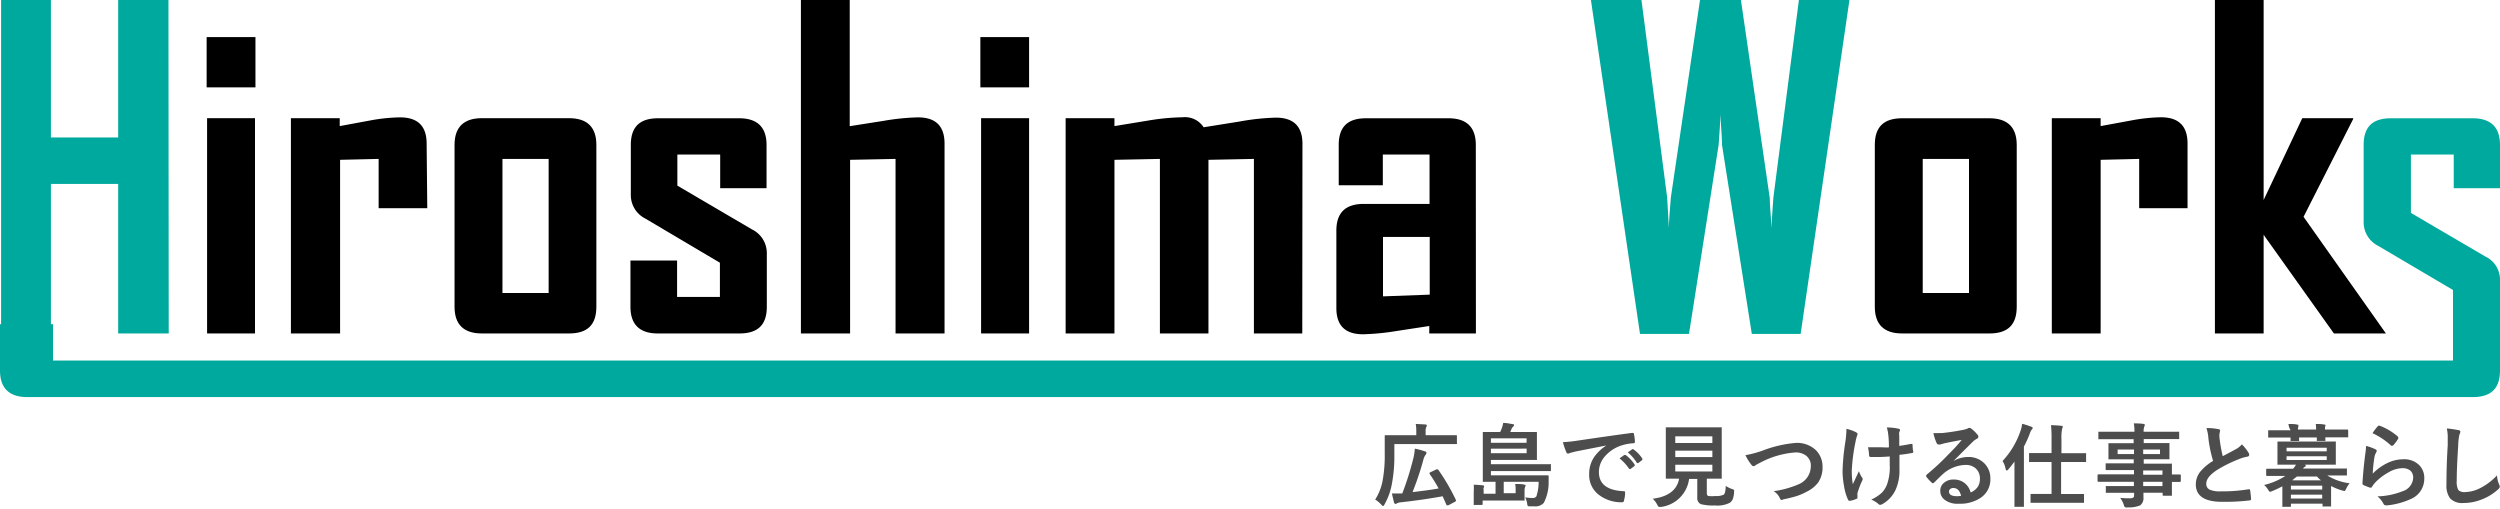
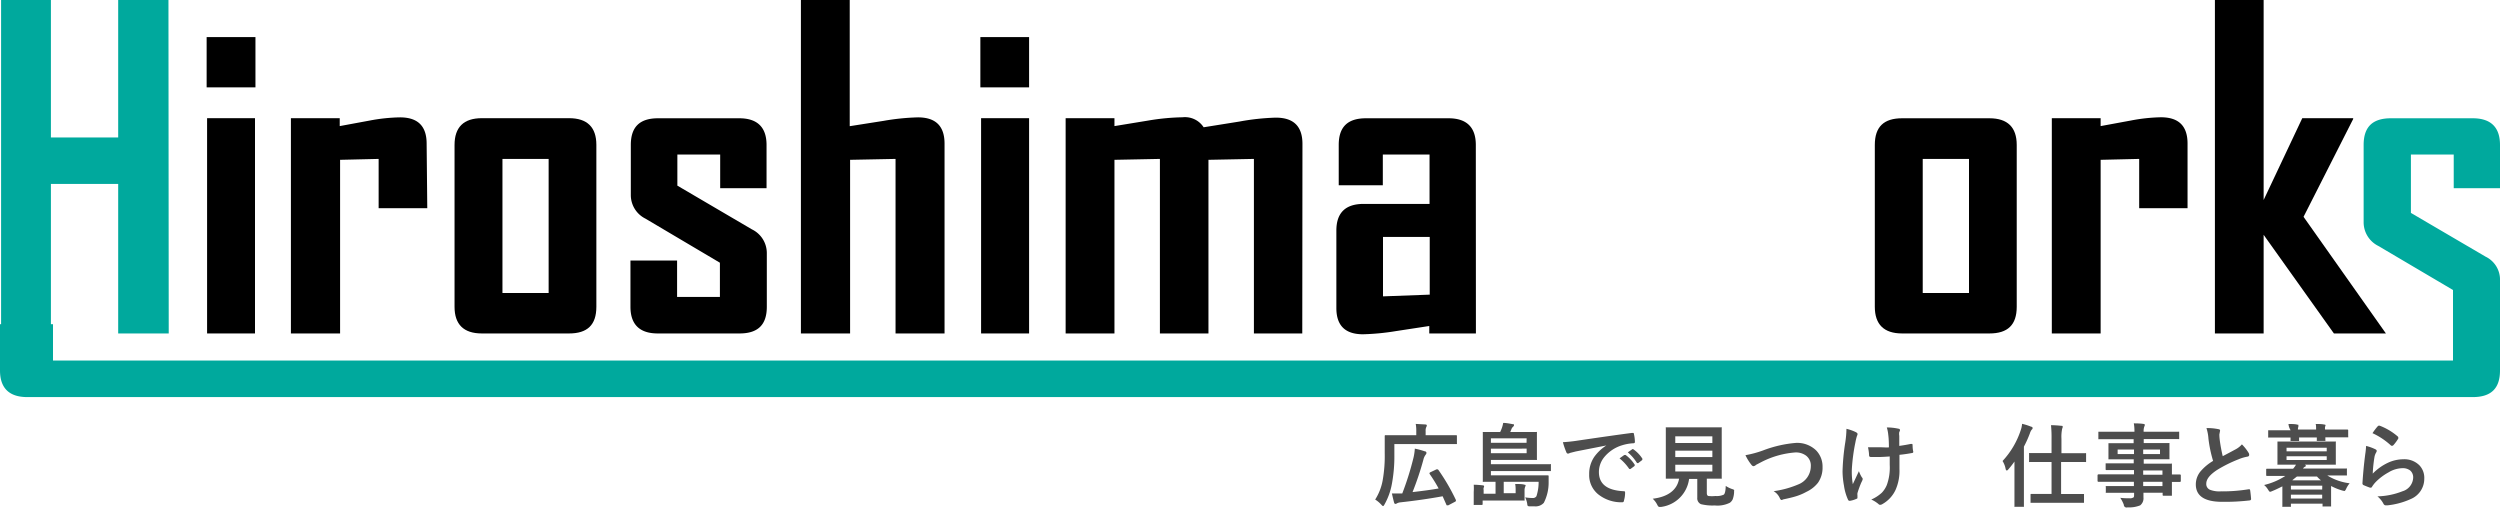
<svg xmlns="http://www.w3.org/2000/svg" viewBox="0 0 275 56">
  <defs>
    <style>.a{fill:#00a99d;}.b{fill:#4d4d4d;}</style>
  </defs>
  <path class="a" d="M18.56,36.68H13V20.23H5.6V36.68H.12V0H5.6V15.12H13V0h5.53Z" />
  <path d="M28.1,9.61H22.73V4.08H28.1Zm-.05,27.07H22.78V13h5.27Z" />
  <path d="M47,22.9H41.65V17.48l-4.24.1v19.1H32V13h5.37v.87l3.3-.61A19.37,19.37,0,0,1,44,12.91c2,0,2.93,1,2.93,2.89Z" />
  <path d="M65.6,33.75c0,2-1,2.93-3,2.93H53c-2,0-3-1-3-2.93V15.94C50,14,51,13,53,13h9.6c2,0,3,1,3,2.93Zm-5.25-1.52V17.48H55.27V32.23Z" />
  <path d="M84.35,33.75c0,2-1,2.93-3,2.93h-9c-2,0-3-1-3-2.93V28.66h5.13v4h4.71V28.9L71,24.05a2.89,2.89,0,0,1-1.61-2.58V15.94c0-2,1-2.93,3-2.93h8.93c2,0,3,1,3,2.93V20.7H79.22V17H74.51v3.42l8.2,4.81a2.9,2.9,0,0,1,1.64,2.62Z" />
  <path d="M103.9,36.68H98.51V17.48l-5,.1v19.1H88.1V0h5.37V13.88l3.75-.59a25.55,25.55,0,0,1,3.75-.38c2,0,2.93,1,2.93,2.89Z" />
  <path d="M113.2,9.61h-5.36V4.08h5.36Zm0,27.07h-5.28V13h5.28Z" />
  <path d="M143.25,36.68h-5.32V17.48l-5,.1v19.1h-5.34V17.48l-5,.1v19.1h-5.37V13h5.37v.87l3.72-.61a25.09,25.09,0,0,1,3.78-.36A2.44,2.44,0,0,1,132.4,14l3.94-.63a25.92,25.92,0,0,1,4-.43c2,0,2.93,1,2.93,2.89Z" />
  <path d="M162.35,36.68h-5.13v-.82l-3.66.56a26.06,26.06,0,0,1-3.63.35c-2,0-2.93-1-2.93-2.88V25.36c0-1.95,1-2.93,3-2.93h7.25V17h-5.14v3.38h-4.85V15.94c0-2,1-2.93,3-2.93h9.08c2,0,3,1,3,2.93Zm-5.08-4.27V26.06h-5.14V32.6Z" />
-   <path class="a" d="M203.44,0l-5.37,36.73H192.7l-3.28-20.79c0-.75-.09-1.87-.19-3.35,0,.75-.06,1.86-.18,3.35l-3.26,20.79H180.4L175,0h5.56l2.83,21.75c.05.75.11,1.87.19,3.35,0-.75.09-1.87.21-3.35L187,0h4.5l3.17,21.75c0,.75.12,1.87.21,3.35,0-.75.08-1.87.19-3.35L197.88,0Z" />
  <path d="M221.84,33.75c0,2-1,2.93-3,2.93h-9.61c-2,0-3-1-3-2.93V15.94c0-2,1-2.93,3-2.93h9.61c2,0,3,1,3,2.93Zm-5.25-1.52V17.48H211.5V32.23Z" />
  <path d="M240.63,22.9h-5.32V17.48l-4.24.1v19.1H225.7V13h5.37v.87l3.31-.61a19.17,19.17,0,0,1,3.32-.36c2,0,2.93,1,2.93,2.89Z" />
  <path d="M262.45,36.68h-5.72L249,25.83V36.68h-5.36V0H249V22l4.25-9h5.6v.09l-5.46,10.76Z" />
  <path class="a" d="M275,40.75c0,2-1,2.93-3,2.93H3c-2,0-3-1-3-2.93V35.66H5.83v4h264V31.9l-8.22-4.85A2.9,2.9,0,0,1,260,24.47V15.94c0-2,1-2.93,3-2.93H272c2,0,3,1,3,2.93V20.7h-5.09V17h-4.71v6.42l8.21,4.81A2.81,2.81,0,0,1,275,30.89Z" />
  <path class="b" d="M153.38,48.85v1.21a16.46,16.46,0,0,1-.28,3.21,7.18,7.18,0,0,1-.8,2.21c-.07.13-.12.19-.16.19s-.1-.05-.2-.16a3.17,3.17,0,0,0-.67-.56,5.86,5.86,0,0,0,.82-2.09,15.32,15.32,0,0,0,.23-3l0-1.88a.09.09,0,0,1,.11-.11l1.36,0h2v-.43a4.17,4.17,0,0,0-.06-.81l1.06.06c.1,0,.16.05.16.1a.38.38,0,0,1-.06.19.9.9,0,0,0-.07.43v.46h2l1.34,0c.07,0,.1,0,.1.11v.76a.23.23,0,0,1,0,.11h-.08l-1.34,0Zm4.85,2.85A22.44,22.44,0,0,1,160.15,55a.31.31,0,0,1,0,.08s0,.08-.11.12l-.74.39-.1,0c-.05,0-.08,0-.11-.1l-.4-.9c-1.54.28-3.1.5-4.66.67a1,1,0,0,0-.37.11.32.32,0,0,1-.16.06q-.11,0-.15-.15c-.07-.25-.15-.59-.24-1h.39l.75,0a32.11,32.11,0,0,0,1.25-4,5.79,5.79,0,0,0,.13-.93,8.37,8.37,0,0,1,1.11.3c.11,0,.17.09.17.17a.32.32,0,0,1-.09.2,1.46,1.46,0,0,0-.25.56,32.76,32.76,0,0,1-1.19,3.55c1.14-.13,2.1-.26,2.87-.4a17,17,0,0,0-1-1.61.13.13,0,0,1,0-.08s0-.06.11-.1l.65-.31a.34.34,0,0,1,.13,0S158.2,51.66,158.23,51.7Z" />
  <path class="b" d="M169.25,53h-3.84v1.25h1.31v-.45a3.24,3.24,0,0,0-.05-.56c.43,0,.77,0,1,.07s.14,0,.14.12a1.16,1.16,0,0,1-.06.17,1.06,1.06,0,0,0-.05.36v1a.19.19,0,0,1,0,.1.14.14,0,0,1-.09,0c-.35,0-.82,0-1.41,0h-3.11v.37a.09.09,0,0,1-.11.11h-.77a.16.16,0,0,1-.1,0,.2.2,0,0,1,0-.09l0-.52v-.82a5.4,5.4,0,0,0,0-.79,9.22,9.22,0,0,1,1,.07c.1,0,.14.05.14.11a.26.26,0,0,1-.05.15.58.58,0,0,0,0,.25v.41h1.31V53l-1.31,0a.14.14,0,0,1-.09,0,.22.22,0,0,1,0-.1l0-1.23V48.83l0-1.21a.19.19,0,0,1,0-.1h.09l1.36,0h.46a4.68,4.68,0,0,0,.19-.45,3.41,3.41,0,0,0,.14-.55c.36,0,.72.08,1.06.14.09,0,.13,0,.13.12a.25.25,0,0,1-.09.15.74.74,0,0,0-.16.2l-.16.39h1.48l1.35,0a.16.16,0,0,1,.1,0,.14.14,0,0,1,0,.09l0,.84v1.21l0,.8a.24.24,0,0,1,0,.13H164v.47h5.12l1.38,0a.16.16,0,0,1,.1,0,.14.14,0,0,1,0,.09v.55a.09.09,0,0,1-.12.12l-1.38,0H164v.47h6.23c.08,0,.12,0,.12.08v0c0,.09,0,.21,0,.37s0,.27,0,.32a4.88,4.88,0,0,1-.53,2.25,1.22,1.22,0,0,1-1,.39h-.56a.34.34,0,0,1-.21-.06.35.35,0,0,1-.05-.18,2.44,2.44,0,0,0-.23-.75,5.11,5.11,0,0,0,.81.07.45.45,0,0,0,.43-.2A5.09,5.09,0,0,0,169.25,53Zm-1.32-4.78H164v.49h3.92Zm0,1.63v-.5H164v.5Z" />
  <path class="b" d="M171.92,48.64a16,16,0,0,0,1.6-.17q4-.59,6-.85h.06c.09,0,.14,0,.15.11a4.32,4.32,0,0,1,.11.88c0,.1-.06.15-.19.15a5,5,0,0,0-1.22.22,4.06,4.06,0,0,0-2,1.35,2.59,2.59,0,0,0-.55,1.6c0,1.29.88,2,2.66,2.1.14,0,.22,0,.22.15a2.93,2.93,0,0,1-.12.86c0,.14-.09.21-.18.21a4.06,4.06,0,0,1-2.65-.87,2.72,2.72,0,0,1-1-2.22,3.29,3.29,0,0,1,.57-1.92A4.84,4.84,0,0,1,176.7,49v0l-3.36.66-.63.16a.82.82,0,0,1-.22.08.2.2,0,0,1-.19-.15A7.66,7.66,0,0,1,171.92,48.64Zm6.23,1.78.52-.37.07,0a.15.15,0,0,1,.08,0,4,4,0,0,1,1,1.07.13.13,0,0,1,0,.07.14.14,0,0,1-.05.09l-.42.31a.16.16,0,0,1-.09,0s-.05,0-.08-.06A5.33,5.33,0,0,0,178.15,50.42Zm.91-.66.51-.36.06,0a.15.15,0,0,1,.08.05,3.72,3.72,0,0,1,.95,1,.16.16,0,0,1,0,.09.14.14,0,0,1-.05.09l-.41.31a.09.09,0,0,1-.07,0s-.07,0-.1-.07A4.82,4.82,0,0,0,179.06,49.76Z" />
  <path class="b" d="M189.83,53.45a3,3,0,0,0,.72.35.78.78,0,0,1,.2.09.13.13,0,0,1,0,.1s0,.07,0,.15a2.52,2.52,0,0,1-.16.8,1,1,0,0,1-.3.36,3.06,3.06,0,0,1-1.67.3,5.29,5.29,0,0,1-1.51-.14.7.7,0,0,1-.41-.71V52.68h-.9a3.57,3.57,0,0,1-3.07,3.08l-.21,0c-.07,0-.15-.08-.23-.25a2.36,2.36,0,0,0-.49-.65c1.73-.21,2.7-1,2.9-2.21h0l-1.35,0a.23.23,0,0,1-.11,0s0,0,0-.09l0-1.22v-3l0-1.24a.14.14,0,0,1,0-.09l.1,0,1.37,0h3.22l1.36,0a.16.16,0,0,1,.1,0,.14.14,0,0,1,0,.09l0,1.24v3l0,1.22a.14.14,0,0,1,0,.09.16.16,0,0,1-.1,0l-1.36,0h-.18v1.58q0,.29.18.33a3.82,3.82,0,0,0,.78,0,1.85,1.85,0,0,0,.86-.13C189.73,54.39,189.82,54,189.83,53.45ZM188.36,48h-4.08v.73h4.08Zm-4.08,2.28h4.08v-.71h-4.08Zm4.08,1.58v-.74h-4.08v.74Z" />
  <path class="b" d="M192,50.07a11.48,11.48,0,0,0,1.93-.52,13.11,13.11,0,0,1,3.61-.83,3,3,0,0,1,2.24.83,2.54,2.54,0,0,1,.7,1.82,2.9,2.9,0,0,1-.5,1.73,3.49,3.49,0,0,1-1.27,1,6.07,6.07,0,0,1-1.32.54c-.24.07-.64.17-1.22.29L196,55q-.13,0-.21-.18a1.68,1.68,0,0,0-.69-.79,10.46,10.46,0,0,0,2.7-.74,2.16,2.16,0,0,0,1.39-2,1.37,1.37,0,0,0-.51-1.16,1.86,1.86,0,0,0-1.21-.36,9.76,9.76,0,0,0-3.61,1l-.69.36a.51.51,0,0,1-.28.15c-.09,0-.18-.07-.28-.21A5.19,5.19,0,0,1,192,50.07Z" />
  <path class="b" d="M203.11,47.17a4.91,4.91,0,0,1,1,.35c.15.07.22.15.22.22a.41.41,0,0,1-.06.2,6.14,6.14,0,0,0-.18.74,20.09,20.09,0,0,0-.39,3,8,8,0,0,0,.11,1.58l.67-1.43a3.73,3.73,0,0,0,.32.67.32.32,0,0,1,.1.19,1,1,0,0,1-.13.33,10.68,10.68,0,0,0-.45,1.22,1.09,1.09,0,0,0,0,.26v.24c0,.06,0,.1-.13.14a2.67,2.67,0,0,1-.69.21h-.05a.19.19,0,0,1-.17-.13,5.61,5.61,0,0,1-.44-1.52,9.29,9.29,0,0,1-.16-1.58,24.44,24.44,0,0,1,.3-3.2A10.56,10.56,0,0,0,203.11,47.17Zm4.67,2c0-.82-.06-1.26-.07-1.33a4,4,0,0,0-.16-.82,5.92,5.92,0,0,1,1.29.14c.1,0,.16.08.16.16a.43.43,0,0,1-.08.2,1.23,1.23,0,0,0,0,.42v1.11c.48-.07.9-.14,1.27-.22h.09c.06,0,.09,0,.1.1s0,.43.08.75v0a.13.13,0,0,1-.13.15c-.43.08-.89.15-1.39.2v1.54a5.17,5.17,0,0,1-.43,2.32,3.46,3.46,0,0,1-1.43,1.55.51.51,0,0,1-.25.09.24.24,0,0,1-.2-.09,3.36,3.36,0,0,0-.79-.49A4.19,4.19,0,0,0,207,54.2a2.77,2.77,0,0,0,.55-.85,5.65,5.65,0,0,0,.32-2.23v-.91q-.81.06-1.2.06h-.84c-.15,0-.22-.05-.23-.16s0-.35-.12-.91c.31,0,.73,0,1.24,0S207.46,49.24,207.78,49.21Z" />
-   <path class="b" d="M215.79,48.39c-.62.11-1.27.24-1.93.38l-.42.12a.64.64,0,0,1-.2,0,.24.24,0,0,1-.22-.17,5.65,5.65,0,0,1-.35-1.08,4.63,4.63,0,0,0,.54,0h.39c.69-.07,1.44-.18,2.27-.34a3.32,3.32,0,0,0,.55-.15.31.31,0,0,1,.42,0,3.67,3.67,0,0,1,.66.64.35.35,0,0,1,.12.24.25.25,0,0,1-.17.24,1.8,1.8,0,0,0-.44.32l-1.14,1.13c-.41.42-.75.75-1,1v0a3.2,3.2,0,0,1,1.59-.45,2.43,2.43,0,0,1,1.87.75,2.31,2.31,0,0,1,.61,1.65,2.41,2.41,0,0,1-1.07,2.09,4.07,4.07,0,0,1-2.42.65,2.33,2.33,0,0,1-1.55-.44,1.22,1.22,0,0,1-.47-1,1.09,1.09,0,0,1,.46-.9,1.51,1.51,0,0,1,1-.32,1.88,1.88,0,0,1,1.26.42,1.92,1.92,0,0,1,.62,1,1.77,1.77,0,0,0,.8-.64,1.62,1.62,0,0,0,.22-.88,1.45,1.45,0,0,0-.49-1.15,1.64,1.64,0,0,0-1.08-.36,3.9,3.9,0,0,0-2.56,1.06c-.13.12-.42.4-.87.85-.08.07-.13.11-.17.11a.25.25,0,0,1-.15-.09,4.37,4.37,0,0,1-.59-.65.13.13,0,0,1,0-.08.19.19,0,0,1,.08-.15,25.66,25.66,0,0,0,2.37-2.21C214.92,49.4,215.44,48.83,215.79,48.39Zm-.07,6.15c-.14-.57-.42-.86-.85-.86a.48.48,0,0,0-.36.13.32.32,0,0,0-.12.25c0,.35.29.52.87.52A2.19,2.19,0,0,0,215.72,54.54Z" />
  <path class="b" d="M220.28,50.71a9.14,9.14,0,0,0,2-3.39,2.82,2.82,0,0,0,.15-.7,6.25,6.25,0,0,1,1,.32c.11,0,.16.09.16.15a.24.24,0,0,1-.11.18,1.36,1.36,0,0,0-.19.39,12.18,12.18,0,0,1-.66,1.47v5l0,1.52a.22.22,0,0,1,0,.1h-.94l-.1,0a.14.14,0,0,1,0-.09l0-1.52v-2.3c0-.47,0-.82,0-1.07a10.32,10.32,0,0,1-.68.87q-.1.12-.18.12s-.09-.06-.11-.17A2.44,2.44,0,0,0,220.28,50.71Zm4.53,4.6-1.37,0s-.07,0-.08,0,0,0,0-.09v-.79c0-.07,0-.1.09-.1l1.37,0h.85V50.82h-1l-1.38,0a.14.14,0,0,1-.09,0,.22.22,0,0,1,0-.1v-.78a.16.16,0,0,1,0-.1h.09l1.38,0h1V48.29a13.08,13.08,0,0,0-.06-1.52,10.8,10.8,0,0,1,1.13.07c.1,0,.16,0,.16.11a.58.58,0,0,1-.06.2,4.34,4.34,0,0,0-.08,1.12v1.58H228l1.37,0a.16.16,0,0,1,.1,0s0,0,0,.09v.78c0,.06,0,.09,0,.1a.14.14,0,0,1-.09,0l-1.37,0h-1.29v3.52h1.06l1.35,0c.06,0,.1,0,.11,0s0,0,0,.08v.79s0,.09,0,.1l-.1,0-1.35,0Z" />
  <path class="b" d="M232.06,53l-1.23,0a.1.1,0,0,1-.1-.11v-.6a.1.1,0,0,1,.1-.11l1.23,0h2.68v-.47h-1.65l-1.36,0c-.07,0-.11,0-.11-.1v-.55s0-.08,0-.09a.13.13,0,0,1,.08,0l1.36,0h1.65v-.44h-1.29l-1.38,0c-.06,0-.1,0-.11,0s0,0,0-.1l0-.51v-.54l0-.52c0-.06,0-.09,0-.11h.1l1.38,0h1.29v-.44h-2.52l-1.27,0a.14.14,0,0,1-.09,0s0,0,0-.09v-.63c0-.06,0-.09,0-.1H231l1.27,0h2.52a5,5,0,0,0-.07-.92q.68,0,1.05.06c.1,0,.16.05.16.11a.45.45,0,0,1-.06.19,1.51,1.51,0,0,0-.07.56h2.54l1.27,0a.16.16,0,0,1,.1,0s0,0,0,.09v.63s0,.08,0,.09a.14.14,0,0,1-.09,0l-1.27,0h-2.54v.44h1.33l1.4,0a.16.16,0,0,1,.1,0,.22.22,0,0,1,0,.1l0,.52v.54l0,.51a.2.2,0,0,1,0,.11l-.1,0-1.4,0h-1.33V51h1.63l1.37,0a.16.16,0,0,1,.1,0s0,0,0,.09l0,.87v.23l.87,0a.1.1,0,0,1,.11.11v.6a.1.1,0,0,1-.11.11h-.87v.51l0,.92s0,.08,0,.09,0,0-.1,0H238a.09.09,0,0,1-.11-.11v-.22h-2.11c0,.12,0,.29,0,.5a1,1,0,0,1-.36.89,3.25,3.25,0,0,1-1.4.22.3.3,0,0,1-.4-.29,3.87,3.87,0,0,0-.39-.76,6.76,6.76,0,0,0,.76.05h.25a.68.68,0,0,0,.43-.09c.06,0,.08-.14.08-.28v-.23H233.1l-1.37,0s-.08,0-.09,0a.14.14,0,0,1,0-.09v-.54a.14.14,0,0,1,0-.11h.08l1.37,0h1.64V53Zm.88-3.05h1.8v-.5h-1.8Zm4.66,0v-.5h-1.85v.5Zm.27,1.8h-2.12v.47h2.12Zm-2.12,1.72h2.12V53h-2.12Z" />
  <path class="b" d="M242.71,47.09a5.81,5.81,0,0,1,1.32.12c.12,0,.18.08.18.16l-.08.42c0,.06,0,.29.05.67.08.6.19,1.17.32,1.72l.74-.39.69-.37a2.42,2.42,0,0,0,.68-.54,5,5,0,0,1,.74.94.42.42,0,0,1,.06.21c0,.11-.06.18-.19.2a4.46,4.46,0,0,0-1,.3,14.61,14.61,0,0,0-2.35,1.17c-.78.52-1.18,1-1.18,1.51a.68.68,0,0,0,.42.67,2.88,2.88,0,0,0,1.17.17,17.85,17.85,0,0,0,3.06-.23h.06c.06,0,.1,0,.12.13s.07.53.1.93c0,.1-.06.16-.19.17a23.62,23.62,0,0,1-3,.15c-1.92,0-2.89-.64-2.89-1.92a2.25,2.25,0,0,1,.59-1.51,5.48,5.48,0,0,1,1.31-1.07,14.19,14.19,0,0,1-.51-2.44A4.85,4.85,0,0,0,242.71,47.09Z" />
  <path class="b" d="M249.05,53.35a7.35,7.35,0,0,0,2.34-1h-.76l-1.25,0c-.07,0-.1,0-.1-.11v-.57c0-.07,0-.11.1-.11l1.25,0h1.61a2.31,2.31,0,0,0,.32-.45H252l-1.39,0a.14.14,0,0,1-.09,0,.25.25,0,0,1,0-.1l0-.76v-.81l0-.76c0-.06,0-.09,0-.11h.08l1.39,0h3.49l1.36,0a.16.16,0,0,1,.1,0,.22.22,0,0,1,0,.1l0,.76v.81l0,.76a.23.23,0,0,1,0,.11h-.1l-1.36,0h-2.09l.08,0c.11,0,.17.07.17.11s0,.09-.11.13a.5.5,0,0,0-.2.19h3.48l1.25,0a.16.16,0,0,1,.1,0,.14.14,0,0,1,0,.09v.57a.22.22,0,0,1,0,.1h-.1l-1.25,0H256a6,6,0,0,0,2.46.86,2.82,2.82,0,0,0-.38.6c-.07.16-.14.25-.2.25l-.22-.05a6.38,6.38,0,0,1-1.24-.5v2.15a.25.25,0,0,1,0,.1h-.84a.16.16,0,0,1-.1,0s0,0,0-.09v-.22H252v.25a.22.22,0,0,1,0,.1h-.84a.16.16,0,0,1-.1,0s0,0,0-.09l0-1.41V53.5c-.42.21-.79.39-1.12.52a1,1,0,0,1-.23.08c-.06,0-.13-.09-.23-.25A2,2,0,0,0,249.05,53.35Zm2.68-6.71c.38,0,.69,0,.94.06s.15,0,.15.09a.79.79,0,0,1,0,.15.93.93,0,0,0-.05.31h2c0-.29,0-.5-.05-.61.38,0,.69,0,.94.06q.15,0,.15.09a.79.79,0,0,1-.05.15.93.93,0,0,0,0,.31h1.17l1.26,0a.09.09,0,0,1,.11.11V48a.14.14,0,0,1,0,.11h-.08l-1.26,0h-1.17c0,.05,0,.12,0,.2a.44.44,0,0,1,0,.09.13.13,0,0,1,0,.1h-.83c-.06,0-.09,0-.11,0s0,0,0-.09v-.29h-1.95c0,.05,0,.12,0,.2a.44.44,0,0,1,0,.09s0,.09,0,.1h-.83c-.06,0-.1,0-.11,0s0,0,0-.09v-.29h-1.1l-1.26,0-.1,0a.22.22,0,0,1,0-.1v-.61c0-.05,0-.08,0-.09l.1,0,1.26,0h1.11C251.76,47,251.75,46.75,251.73,46.64Zm4.21,2.61h-4.42v.4h4.42Zm0,1.35v-.41h-4.42v.41Zm-.49,2.82H252v.43h3.44ZM252,54.84h3.44v-.43H252Zm.17-2h3.14a3.57,3.57,0,0,1-.44-.42h-2.21C252.49,52.55,252.32,52.69,252.18,52.8Z" />
  <path class="b" d="M260.27,49.05a5.31,5.31,0,0,1,1,.36c.11.05.17.11.17.19a.33.33,0,0,1-.05.15,1.56,1.56,0,0,0-.2.53A15.62,15.62,0,0,0,261,52.1a5.78,5.78,0,0,1,1.68-1.2,4.05,4.05,0,0,1,1.67-.38,2.34,2.34,0,0,1,1.78.66,2,2,0,0,1,.54,1.48,2.41,2.41,0,0,1-1.5,2.24,8.24,8.24,0,0,1-2.57.69h-.15a.29.29,0,0,1-.25-.14,2.67,2.67,0,0,0-.68-.85,8,8,0,0,0,2.75-.56,1.63,1.63,0,0,0,1.18-1.51,1,1,0,0,0-.31-.76,1.33,1.33,0,0,0-.89-.27,3.07,3.07,0,0,0-1.51.46A6,6,0,0,0,261.35,53a3.26,3.26,0,0,0-.43.55.14.14,0,0,1-.12.09l-.11,0c-.28-.1-.5-.19-.68-.27a.2.2,0,0,1-.14-.2c.06-1,.16-2.08.31-3.23A8.56,8.56,0,0,0,260.27,49.05Zm.7-1.39a6.24,6.24,0,0,1,.59-.78.19.19,0,0,1,.13-.06h.06a6.65,6.65,0,0,1,2,1.19.15.15,0,0,1,.06.11.24.24,0,0,1,0,.12,4.8,4.8,0,0,1-.51.7s-.07.08-.1.08A.19.19,0,0,1,263,49,7.82,7.82,0,0,0,261,47.66Z" />
-   <path class="b" d="M269.15,47.13a12,12,0,0,1,1.25.18c.16,0,.24.1.24.19a1.3,1.3,0,0,1-.11.33,6.68,6.68,0,0,0-.13,1.22c-.1,1.54-.16,2.83-.16,3.87a1.82,1.82,0,0,0,.19,1,1,1,0,0,0,.73.21,3.89,3.89,0,0,0,1.76-.49,6.69,6.69,0,0,0,1.75-1.35,3,3,0,0,0,.23,1,.9.9,0,0,1,.08.24.47.47,0,0,1-.2.31A5.7,5.7,0,0,1,272.83,55a5.38,5.38,0,0,1-1.84.33,1.84,1.84,0,0,1-1.48-.51,2.36,2.36,0,0,1-.4-1.53c0-.62,0-2.06.14-4.32,0-.34,0-.57,0-.69A4.68,4.68,0,0,0,269.15,47.13Z" />
</svg>